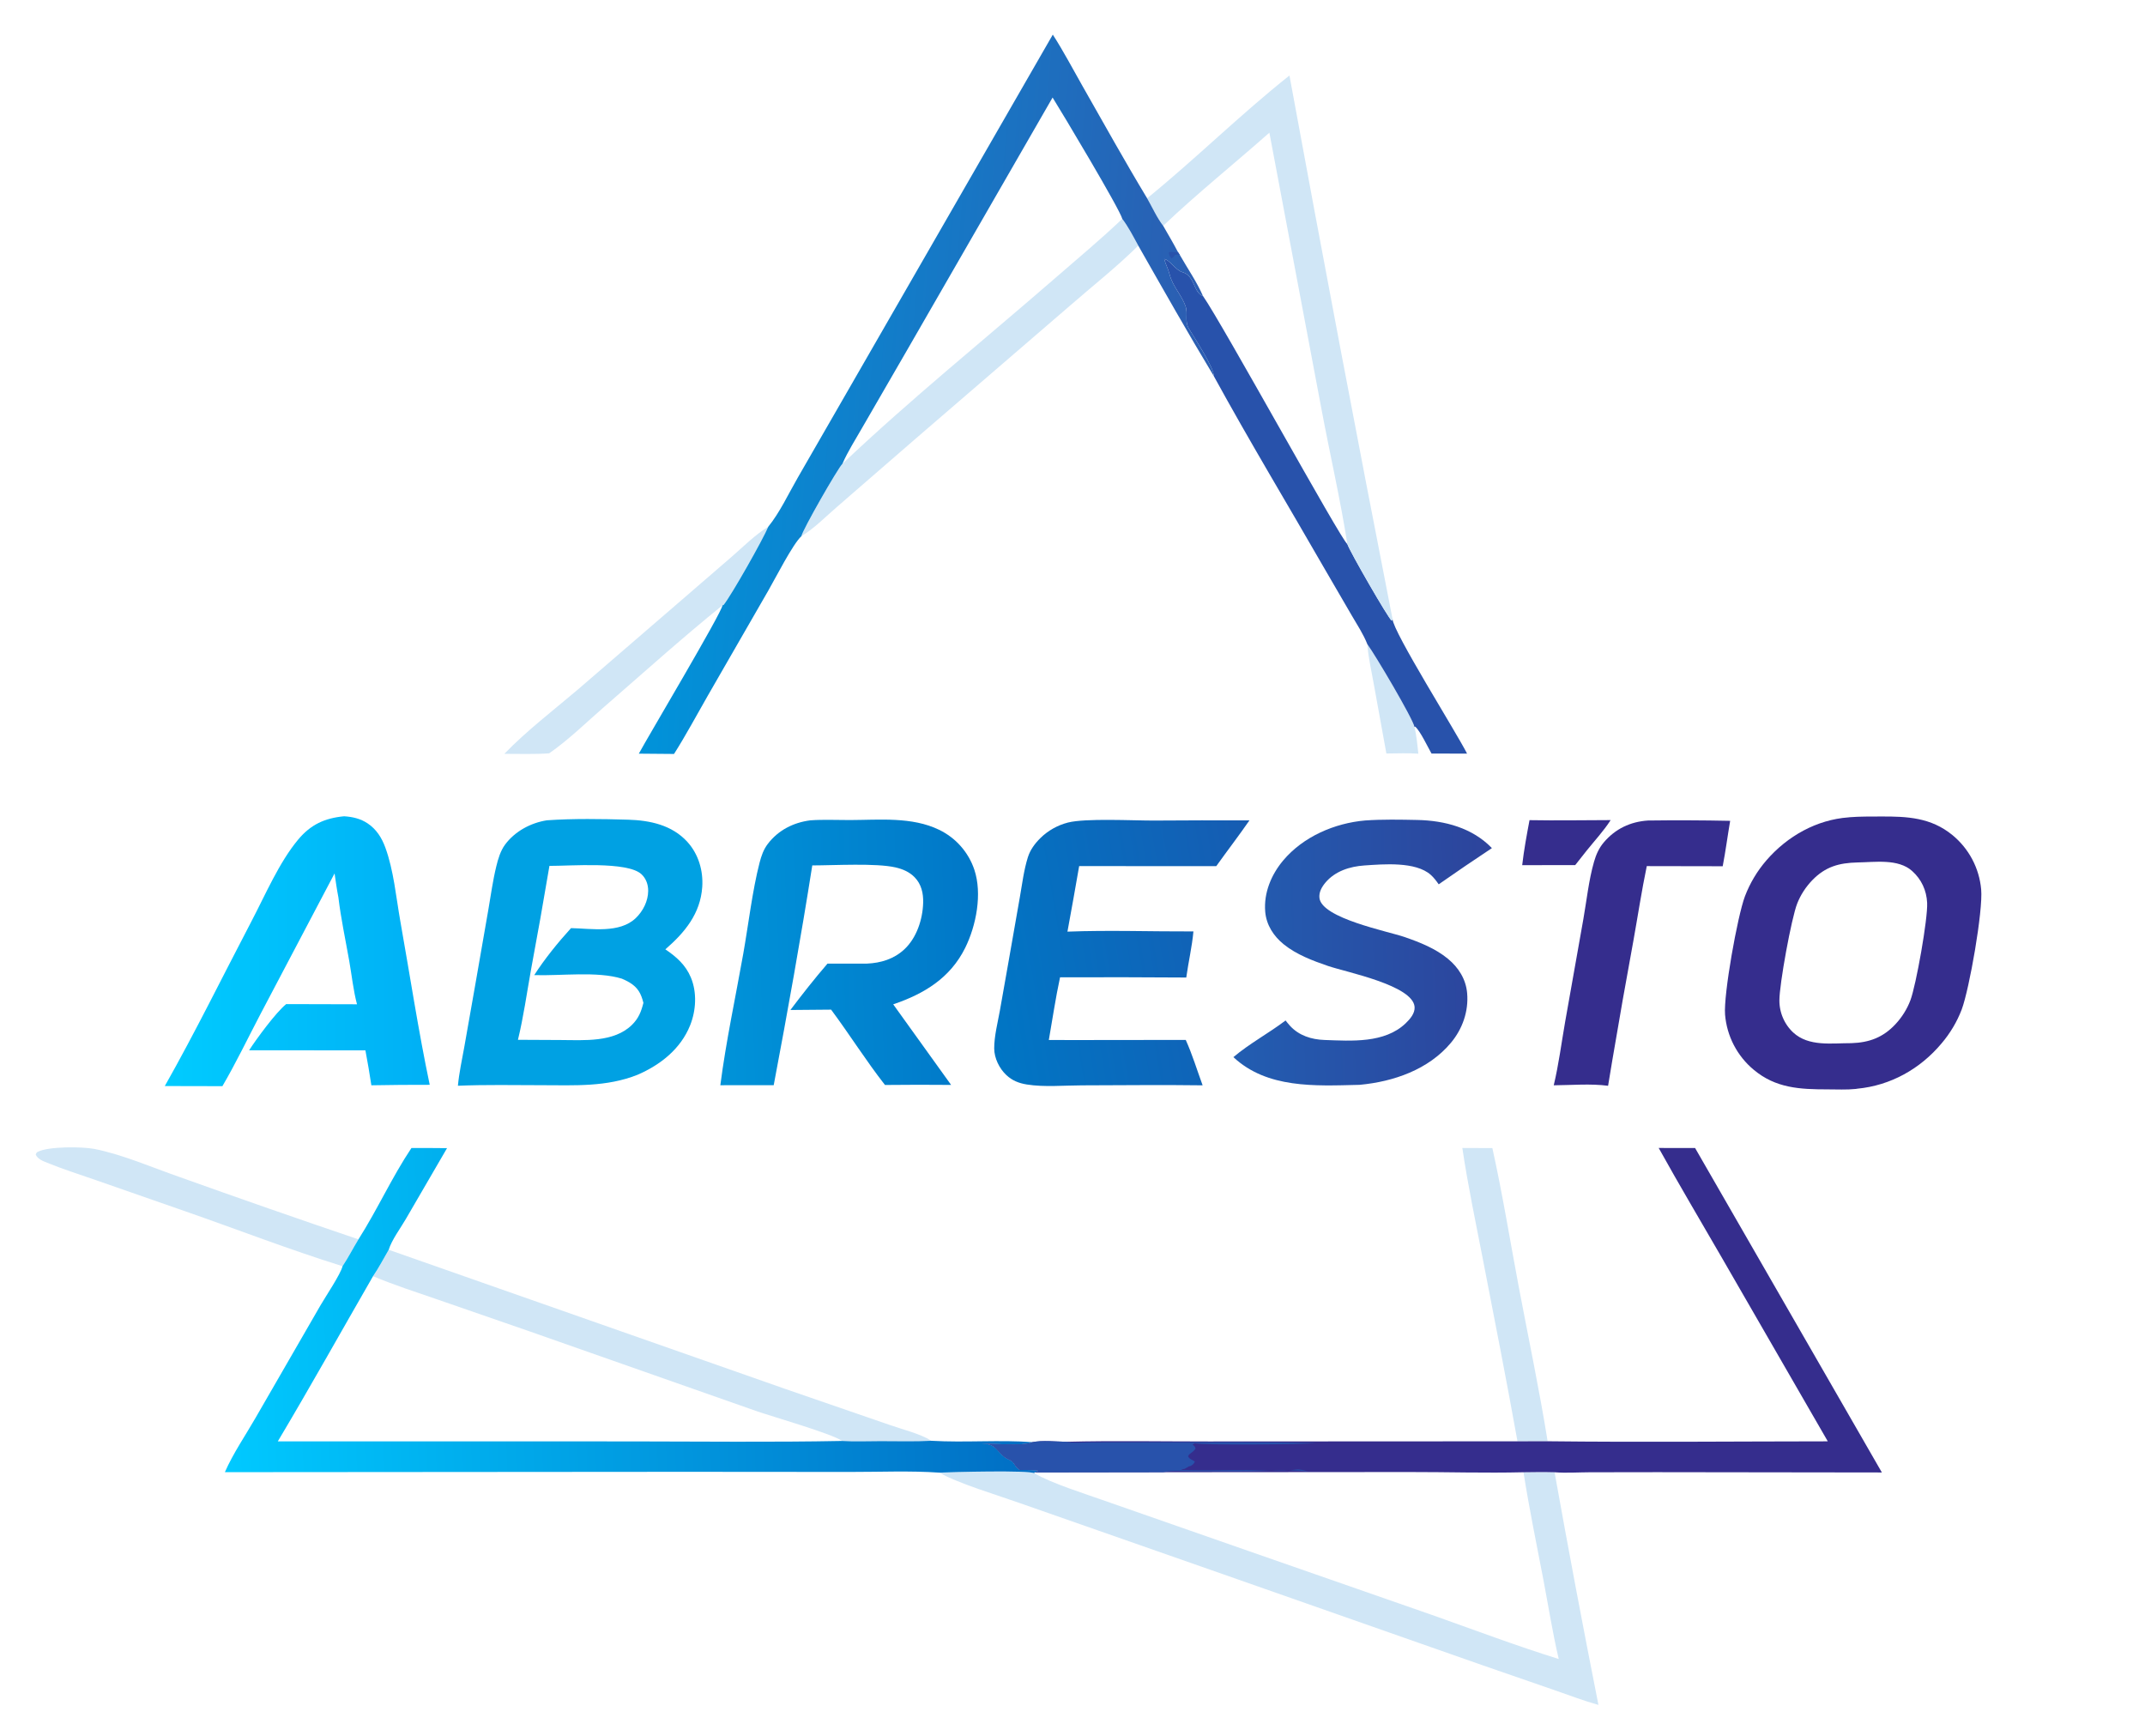
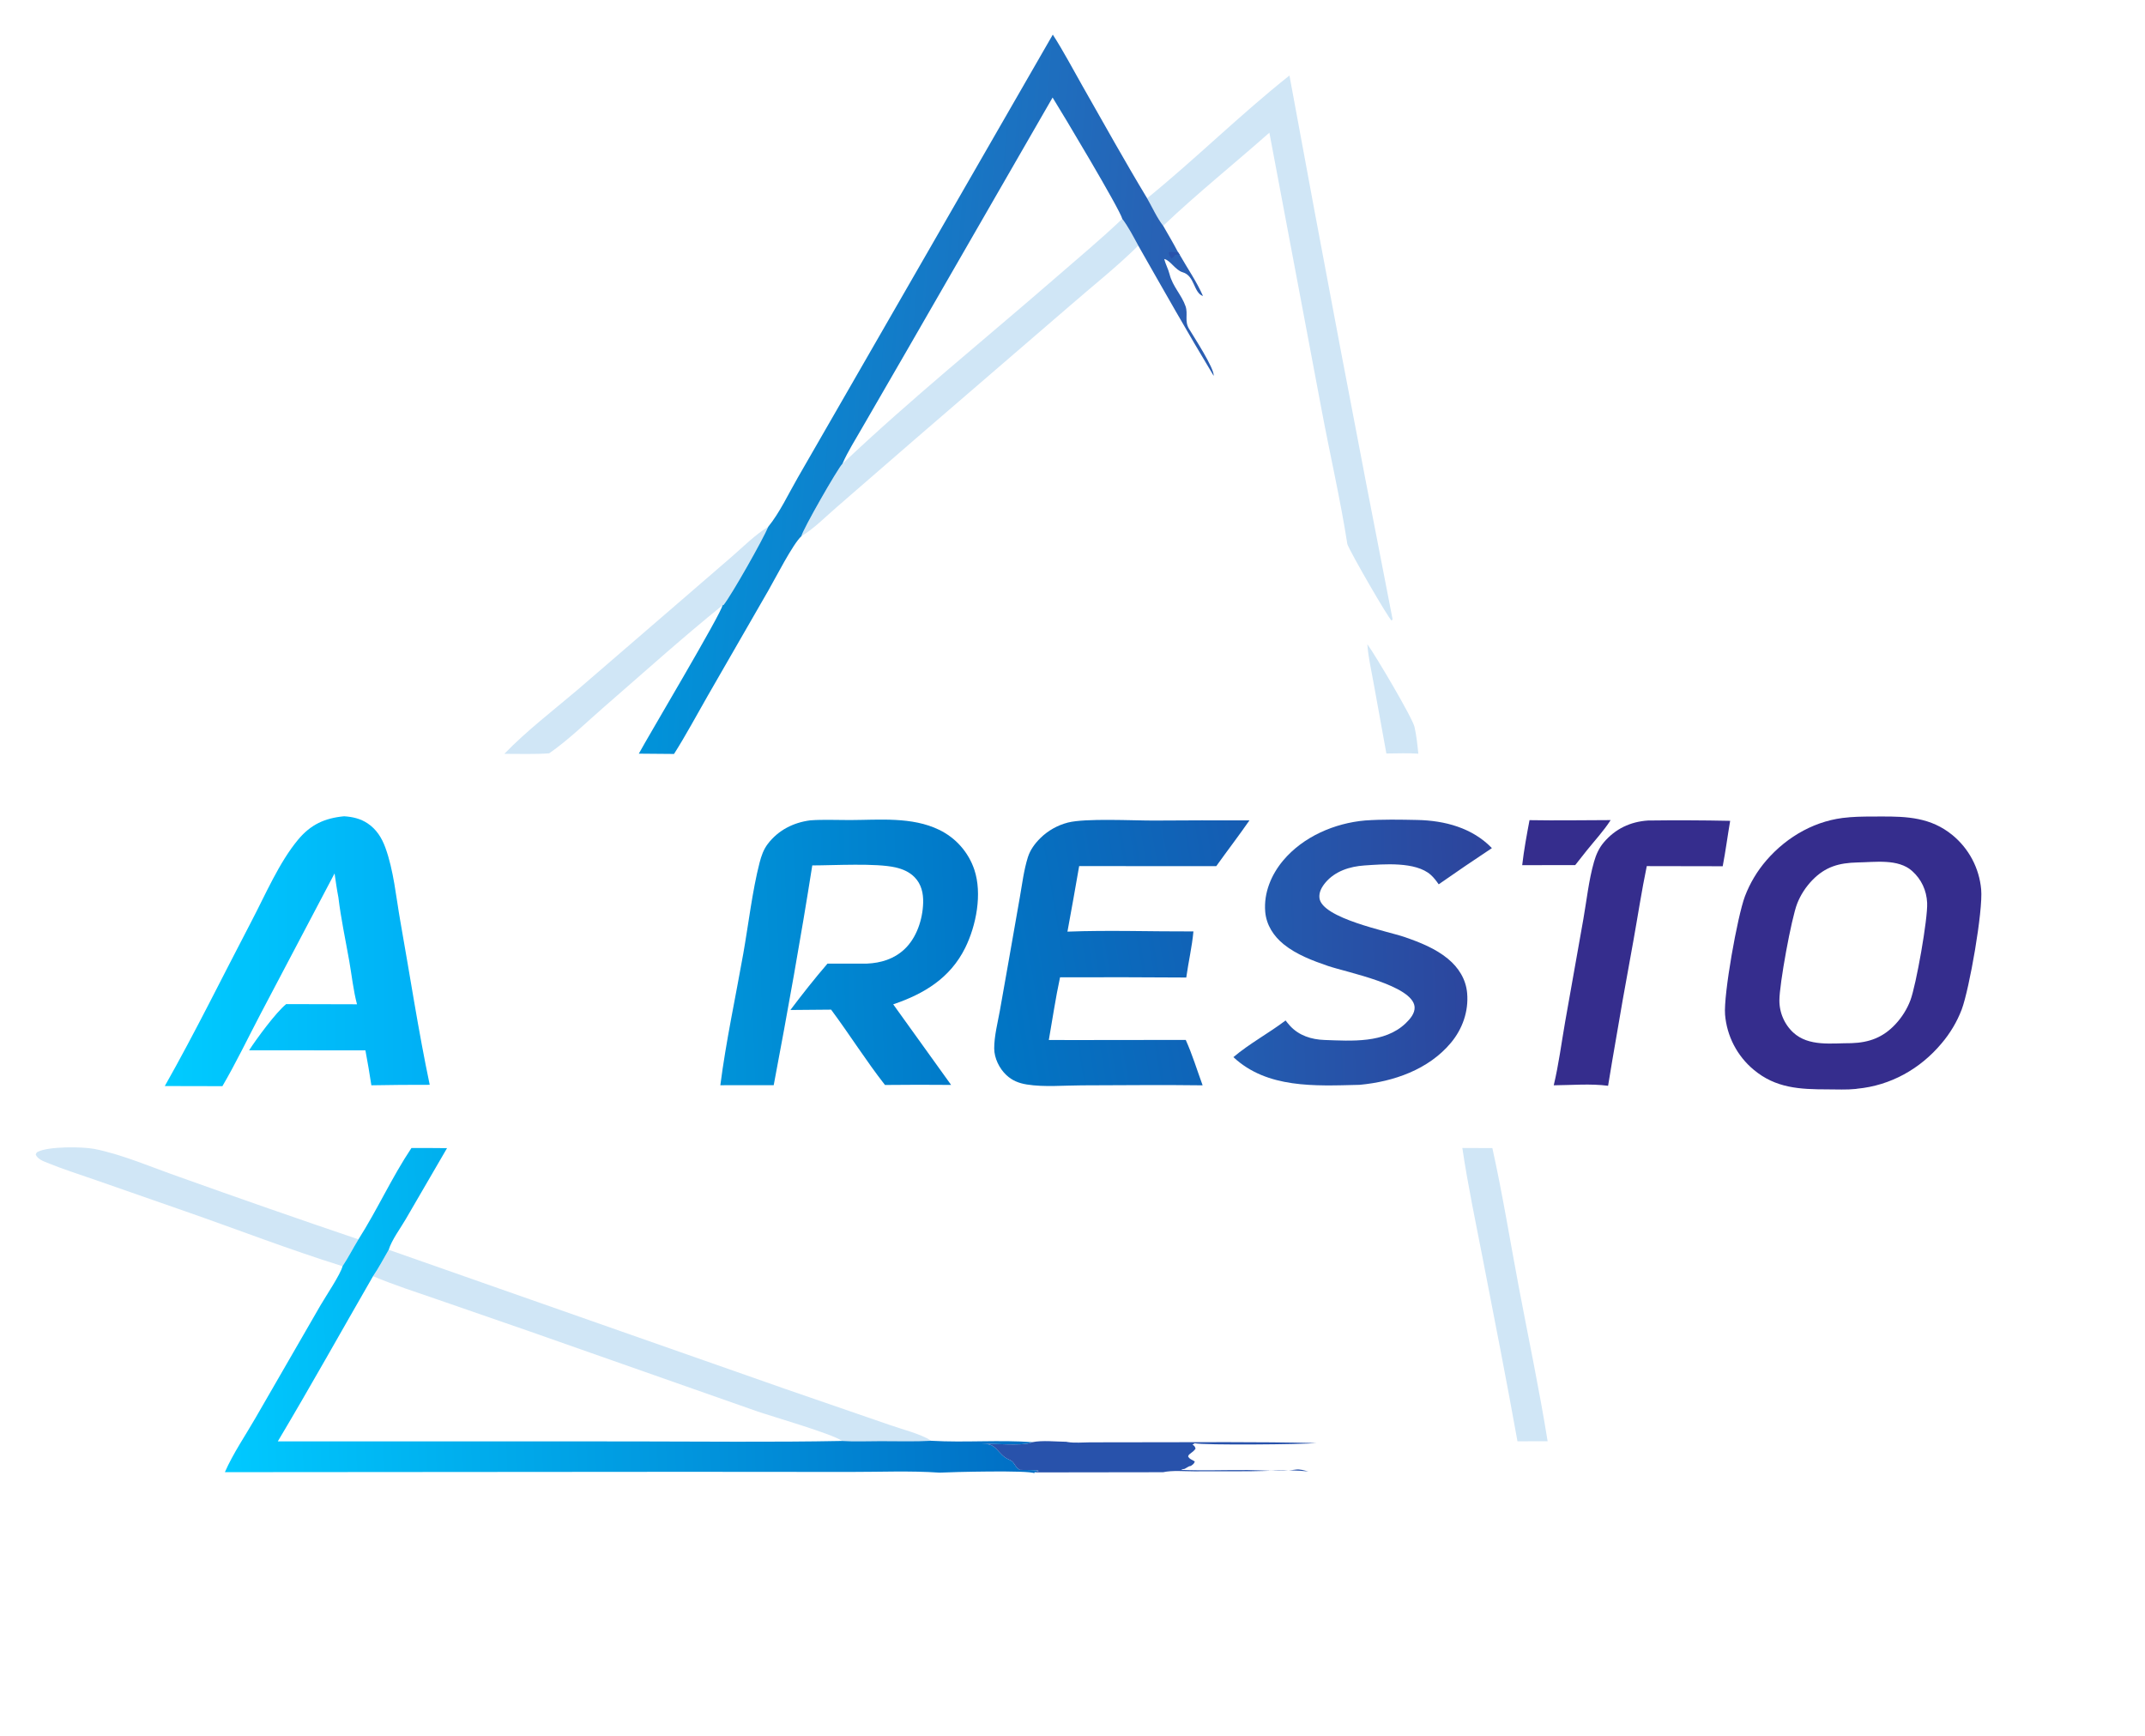
<svg xmlns="http://www.w3.org/2000/svg" width="152" height="123" viewBox="0 0 152 123" fill="none">
  <path d="M96.894 45.645C97.431 46.365 100.112 50.896 100.236 51.508C100.379 52.134 100.44 52.763 100.506 53.4C99.764 53.342 98.988 53.388 98.242 53.387L97.344 48.434C97.18 47.517 96.959 46.572 96.894 45.645Z" fill="#D0E6F6" />
  <path d="M108.386 58.109C110.3 58.143 112.22 58.109 114.135 58.105C113.65 58.862 112.992 59.572 112.428 60.275L111.623 61.294L107.867 61.298C107.988 60.234 108.188 59.162 108.386 58.109Z" fill="#352D8D" />
  <path d="M35.738 53.411C37.317 51.778 39.2 50.337 40.932 48.869L47.851 42.902L51.879 39.422C52.689 38.718 53.524 37.876 54.441 37.319C54.084 38.194 51.842 42.157 51.277 42.862L51.195 42.89C48.344 45.191 45.59 47.672 42.822 50.076C41.552 51.18 40.296 52.416 38.915 53.375C37.866 53.45 36.79 53.407 35.738 53.411Z" fill="#D0E6F6" />
  <path d="M103.625 81.336L105.753 81.344C106.471 84.582 107.002 87.883 107.617 91.144C108.307 94.795 109.08 98.448 109.669 102.115L107.532 102.119C106.763 97.826 105.918 93.538 105.087 89.256C104.576 86.623 104.018 83.99 103.625 81.336Z" fill="#D0E6F6" />
  <path d="M24.272 89.712C20.538 88.55 16.853 87.122 13.158 85.833L6.762 83.603C5.625 83.205 4.456 82.838 3.342 82.383C3.038 82.259 2.666 82.123 2.531 81.8C2.575 81.71 2.577 81.66 2.672 81.611C3.434 81.212 5.858 81.241 6.683 81.403C8.662 81.79 10.776 82.716 12.694 83.382C16.917 84.894 21.153 86.37 25.401 87.811C25.021 88.431 24.678 89.111 24.272 89.712Z" fill="#D0E6F6" />
  <path d="M79.528 15.506C79.963 16.077 80.316 16.772 80.661 17.402C79.141 18.912 77.403 20.277 75.786 21.688L64.868 31.094L59.32 35.907C58.534 36.582 57.681 37.458 56.792 37.986C56.839 37.597 59.398 33.127 59.697 32.861C64.547 28.262 69.774 24.05 74.818 19.665C76.397 18.293 78.013 16.947 79.528 15.506Z" fill="#D0E6F6" />
  <path d="M26.433 90.422C26.839 89.828 27.181 89.172 27.544 88.549L55.635 98.404L63.044 100.959C63.997 101.295 65.16 101.563 66.011 102.082C64.813 102.143 63.599 102.107 62.399 102.107C61.498 102.106 60.57 102.15 59.671 102.094C58.993 101.589 54.711 100.365 53.626 99.986L37.54 94.334L31.096 92.104C29.536 91.566 27.956 91.058 26.433 90.422Z" fill="#D0E6F6" />
-   <path d="M86.004 26.63C86.065 26.109 84.604 23.876 84.251 23.289C83.928 22.751 84.196 22.244 84.013 21.704C83.742 20.906 83.096 20.299 82.879 19.434C82.785 19.057 82.595 18.725 82.499 18.35C82.917 18.425 83.291 19.143 83.803 19.289C84.68 19.539 84.57 20.751 85.246 20.973C86.592 22.883 95.043 38.288 95.477 38.55C95.651 39.081 98.413 43.866 98.618 43.974L98.68 43.867C98.712 44.761 103.217 51.915 103.959 53.394L101.441 53.391C101.183 52.944 100.634 51.769 100.279 51.48L100.236 51.508C100.112 50.896 97.431 46.365 96.894 45.645C96.62 44.941 96.162 44.249 95.781 43.594L93.877 40.321C91.257 35.761 88.529 31.243 86.004 26.63Z" fill="#2852AB" />
  <path d="M116.773 58.135C118.717 58.11 120.661 58.117 122.604 58.157C122.42 59.229 122.281 60.305 122.075 61.375L116.695 61.365C116.332 63.106 116.065 64.874 115.751 66.626C115.231 69.449 114.732 72.277 114.255 75.109C114.151 75.715 114.05 76.323 113.953 76.93C112.725 76.765 111.347 76.887 110.102 76.895C110.452 75.433 110.648 73.902 110.906 72.42L112.201 65.119C112.435 63.786 112.585 62.349 112.958 61.053C113.106 60.541 113.307 60.085 113.656 59.676C114.472 58.721 115.528 58.22 116.773 58.135Z" fill="#352D8D" />
  <path d="M81.289 14.049C84.732 11.252 87.9 8.102 91.374 5.351C93.734 18.204 96.169 31.042 98.68 43.867L98.618 43.974C98.414 43.866 95.651 39.081 95.477 38.55C94.976 35.345 94.236 32.162 93.64 28.973L89.951 9.4C87.46 11.605 84.835 13.707 82.426 15.998C81.995 15.452 81.64 14.66 81.289 14.049Z" fill="#D0E6F6" />
-   <path d="M66.58 104.339C67.409 104.292 72.956 104.156 73.306 104.384C74.491 105.09 76.912 105.843 78.304 106.34L88.422 109.873L101.467 114.419C104.452 115.476 107.433 116.602 110.456 117.544C110.022 115.696 109.723 113.791 109.367 111.924C108.883 109.392 108.358 106.86 107.959 104.312C108.694 104.301 109.426 104.291 110.16 104.312C111.146 109.816 112.182 115.311 113.269 120.796C112.231 120.508 111.211 120.115 110.193 119.763L105.002 117.967L86.735 111.559L72.252 106.491C70.858 105.993 67.73 105.046 66.58 104.339Z" fill="#D0E6F6" />
  <path d="M96.745 58.131C97.953 58.047 99.223 58.071 100.434 58.096C102.383 58.136 104.336 58.654 105.72 60.09C104.453 60.929 103.196 61.784 101.95 62.655C101.779 62.412 101.607 62.18 101.383 61.981C100.307 61.028 98.03 61.228 96.678 61.32C95.649 61.391 94.605 61.721 93.923 62.534C93.666 62.842 93.45 63.214 93.5 63.629C93.675 65.065 98.335 65.979 99.525 66.388C100.598 66.758 101.716 67.199 102.601 67.929C103.36 68.555 103.882 69.381 103.966 70.377C104.074 71.655 103.636 72.898 102.822 73.876C101.237 75.78 98.749 76.64 96.354 76.861C96.314 76.862 96.275 76.865 96.235 76.865C93.196 76.939 89.786 77.13 87.402 74.9C88.534 73.937 89.908 73.207 91.098 72.302C91.199 72.43 91.301 72.557 91.41 72.677C92.049 73.375 92.932 73.651 93.854 73.684C95.77 73.751 98.109 73.931 99.604 72.507C99.909 72.216 100.274 71.801 100.242 71.348C100.134 69.808 95.408 68.885 94.101 68.438C93.02 68.068 91.874 67.636 90.975 66.912C90.249 66.327 89.734 65.535 89.656 64.591C89.547 63.26 90.083 61.974 90.928 60.967C92.348 59.275 94.58 58.317 96.745 58.131Z" fill="url(#paint0_linear_9_478)" />
  <path d="M81.737 58.138C84.004 58.122 86.271 58.118 88.539 58.126C87.779 59.221 86.963 60.284 86.187 61.368L76.472 61.364C76.204 62.914 75.927 64.462 75.642 66.008C78.603 65.894 81.604 66.005 84.569 65.993C84.471 67.081 84.211 68.174 84.062 69.259C81.081 69.238 78.099 69.233 75.118 69.245C74.8 70.707 74.584 72.211 74.322 73.686L76.379 73.689L84.025 73.68C84.49 74.71 84.831 75.835 85.221 76.897C82.373 76.857 79.519 76.894 76.671 76.899C75.415 76.901 74 77.037 72.764 76.838C72.198 76.746 71.735 76.566 71.312 76.17C70.815 75.704 70.453 74.971 70.452 74.281C70.452 73.414 70.695 72.477 70.85 71.625L71.46 68.179L72.267 63.578C72.433 62.641 72.552 61.642 72.839 60.733C73.003 60.213 73.331 59.769 73.716 59.388C73.783 59.321 73.853 59.257 73.924 59.194C73.996 59.132 74.07 59.072 74.146 59.015C74.221 58.958 74.299 58.903 74.378 58.851C74.458 58.799 74.539 58.749 74.622 58.703C74.704 58.656 74.788 58.612 74.874 58.571C74.96 58.53 75.046 58.491 75.135 58.456C75.223 58.42 75.312 58.388 75.402 58.359C75.493 58.329 75.584 58.303 75.676 58.279C76.912 57.964 80.252 58.139 81.737 58.138Z" fill="url(#paint1_linear_9_478)" />
  <path d="M24.385 57.834C24.989 57.874 25.545 58 26.055 58.341C26.676 58.756 27.054 59.362 27.306 60.051C27.898 61.666 28.066 63.569 28.368 65.267C29.054 69.125 29.645 73.027 30.451 76.861C29.073 76.858 27.694 76.869 26.316 76.895C26.19 76.067 26.049 75.241 25.894 74.418L17.651 74.416C18.162 73.624 19.554 71.723 20.281 71.142L25.298 71.155C25.037 70.174 24.927 69.101 24.75 68.097C24.486 66.6 24.159 65.085 23.979 63.577C23.869 63.015 23.791 62.449 23.708 61.883L18.473 71.82C17.575 73.529 16.735 75.291 15.76 76.957L11.678 76.948C13.84 73.132 15.787 69.154 17.824 65.267C18.799 63.407 19.786 61.092 21.127 59.487C22.018 58.421 23.005 57.965 24.385 57.834Z" fill="url(#paint2_linear_9_478)" />
  <path d="M29.156 81.338C29.996 81.34 30.838 81.334 31.678 81.348L28.755 86.375C28.384 87.016 27.756 87.852 27.544 88.549C27.181 89.172 26.839 89.828 26.433 90.422C24.187 94.32 21.99 98.259 19.686 102.123L44.684 102.126C49.677 102.129 54.679 102.191 59.671 102.094C60.57 102.15 61.498 102.106 62.399 102.107C63.599 102.107 64.813 102.143 66.011 102.082C68.376 102.221 70.823 102.007 73.154 102.179C73.111 102.196 73.069 102.215 73.026 102.23C72.393 102.455 70.387 102.269 69.578 102.299C70.037 102.303 70.275 102.325 70.609 102.663C70.909 102.968 71.064 103.213 71.463 103.394C71.673 103.489 71.754 103.539 71.884 103.739C71.998 103.915 72.083 104.028 72.265 104.144C72.49 104.165 73.51 104.124 73.603 104.216L73.294 104.322L73.306 104.384C72.956 104.156 67.409 104.292 66.58 104.339C64.484 104.195 62.331 104.292 60.229 104.289L48.537 104.28L15.935 104.305C16.513 102.986 17.392 101.704 18.112 100.452L22.717 92.474C23.069 91.866 24.146 90.265 24.273 89.712C24.678 89.111 25.021 88.431 25.401 87.811C26.738 85.713 27.775 83.402 29.156 81.338Z" fill="url(#paint3_linear_9_478)" />
  <path d="M57.414 58.123C58.338 58.055 59.3 58.105 60.228 58.102C62.307 58.095 64.62 57.857 66.547 58.792C66.619 58.827 66.691 58.863 66.762 58.902C66.833 58.941 66.903 58.981 66.971 59.023C67.04 59.065 67.108 59.108 67.174 59.154C67.241 59.199 67.307 59.246 67.371 59.295C67.435 59.343 67.498 59.393 67.56 59.445C67.622 59.497 67.682 59.55 67.742 59.605C67.801 59.66 67.858 59.716 67.915 59.774C67.971 59.831 68.026 59.89 68.079 59.951C68.133 60.011 68.184 60.073 68.235 60.136C68.285 60.199 68.334 60.263 68.381 60.328C68.428 60.394 68.474 60.46 68.517 60.528C68.561 60.596 68.603 60.664 68.644 60.734C68.684 60.804 68.723 60.874 68.759 60.946C68.796 61.018 68.831 61.09 68.865 61.164C68.898 61.237 68.929 61.312 68.959 61.387C68.988 61.462 69.016 61.537 69.042 61.614C69.617 63.324 69.177 65.578 68.395 67.158C67.338 69.293 65.484 70.42 63.295 71.158L67.398 76.868C65.836 76.853 64.274 76.855 62.712 76.872C61.365 75.153 60.199 73.287 58.894 71.534L56.01 71.559C56.852 70.443 57.724 69.335 58.637 68.276L61.442 68.273C62.419 68.229 63.34 67.95 64.073 67.272C64.953 66.459 65.385 65.143 65.417 63.964C65.436 63.293 65.294 62.647 64.811 62.153C64.443 61.777 63.971 61.576 63.465 61.459C62.087 61.139 59.111 61.315 57.56 61.316C56.742 66.508 55.805 71.721 54.827 76.887L51.045 76.89C51.445 73.788 52.119 70.675 52.666 67.592C53.028 65.552 53.318 63.08 53.824 61.129C53.949 60.644 54.103 60.191 54.41 59.789C55.151 58.819 56.219 58.279 57.414 58.123Z" fill="url(#paint4_linear_9_478)" />
-   <path d="M117.539 81.336L120.118 81.338L133.354 104.327L117.433 104.306L112.648 104.313C111.833 104.316 110.97 104.377 110.16 104.312C109.426 104.291 108.694 104.301 107.959 104.312C105.267 104.377 102.55 104.293 99.855 104.296L82.417 104.309L73.294 104.322L73.603 104.216C73.51 104.124 72.49 104.165 72.265 104.144C72.083 104.028 71.998 103.915 71.884 103.739C71.754 103.539 71.673 103.489 71.463 103.394C71.064 103.213 70.909 102.968 70.609 102.663C70.275 102.325 70.037 102.303 69.578 102.299C70.387 102.269 72.393 102.455 73.026 102.23C73.069 102.215 73.111 102.196 73.154 102.179C73.886 102.036 74.818 102.144 75.57 102.152C78.923 102.068 82.291 102.131 85.645 102.13L107.532 102.119L109.669 102.115C116.284 102.191 122.906 102.126 129.521 102.121L122.045 89.164C120.54 86.559 119 83.966 117.539 81.336Z" fill="#352D8D" />
  <path d="M73.154 102.179C73.886 102.036 74.818 102.144 75.57 102.152C75.6 102.158 75.629 102.166 75.659 102.171C76.149 102.251 76.739 102.193 77.241 102.192L80.661 102.187C84.863 102.188 89.076 102.142 93.276 102.243C92.437 102.339 85.233 102.408 84.658 102.255L84.441 102.403L84.447 102.323C84.632 102.44 84.655 102.432 84.721 102.637C84.616 102.803 84.481 102.883 84.33 103.002C84.223 103.087 84.26 103.052 84.191 103.186C84.297 103.395 84.478 103.418 84.668 103.549C84.599 103.73 84.544 103.748 84.385 103.864C84.157 103.881 83.989 104.12 83.834 104.084L83.695 104.144C85.264 104.205 86.839 104.146 88.409 104.156C89.502 104.163 90.738 104.297 91.813 104.125C92.116 104.076 92.425 104.185 92.718 104.26C92.687 104.256 92.657 104.252 92.627 104.248C91.38 104.103 89.821 104.239 88.543 104.241L84.62 104.246C83.923 104.247 83.093 104.164 82.417 104.309L73.294 104.322L73.603 104.216C73.51 104.124 72.49 104.165 72.265 104.144C72.083 104.028 71.998 103.915 71.884 103.739C71.754 103.539 71.673 103.489 71.463 103.394C71.064 103.213 70.909 102.968 70.609 102.663C70.275 102.325 70.037 102.303 69.578 102.299C70.387 102.269 72.393 102.455 73.026 102.23C73.069 102.215 73.111 102.196 73.154 102.179Z" fill="#2852AB" />
-   <path d="M38.751 58.12C40.625 57.989 42.634 58.022 44.514 58.077C46.061 58.122 47.619 58.455 48.705 59.645C49.492 60.508 49.84 61.684 49.763 62.839C49.637 64.731 48.523 66.072 47.149 67.262C47.931 67.794 48.581 68.36 48.956 69.255C49.4 70.314 49.326 71.592 48.904 72.646C48.232 74.323 46.795 75.449 45.178 76.15C42.98 77.024 40.717 76.891 38.397 76.888C36.418 76.885 34.427 76.844 32.449 76.927C32.532 76.016 32.737 75.098 32.898 74.196L33.679 69.77L34.606 64.449C34.782 63.436 34.922 62.392 35.166 61.393C35.297 60.856 35.462 60.284 35.795 59.836C36.491 58.898 37.611 58.299 38.751 58.12ZM38.934 61.349C38.519 63.822 38.081 66.291 37.62 68.755C37.327 70.39 37.096 72.058 36.703 73.672L39.737 73.687C41.377 73.694 43.503 73.872 44.781 72.615C45.255 72.148 45.435 71.679 45.594 71.054C45.428 70.393 45.205 69.969 44.603 69.606C44.432 69.503 44.251 69.421 44.069 69.341C42.333 68.798 39.725 69.15 37.858 69.088C38.583 67.954 39.556 66.755 40.464 65.759C41.926 65.791 43.907 66.147 45.053 65.047C45.568 64.553 45.928 63.841 45.932 63.119C45.935 62.674 45.781 62.238 45.448 61.933C44.448 61.016 40.378 61.358 38.934 61.349Z" fill="#00A1E3" />
  <path d="M130.998 57.911C131.026 57.907 131.054 57.903 131.082 57.901C131.807 57.845 132.553 57.853 133.28 57.85C135.162 57.842 136.826 57.92 138.35 59.163C138.422 59.222 138.493 59.283 138.562 59.346C138.631 59.408 138.698 59.472 138.764 59.538C138.83 59.604 138.894 59.672 138.957 59.741C139.02 59.81 139.08 59.881 139.14 59.953C139.199 60.025 139.256 60.099 139.311 60.174C139.367 60.249 139.42 60.325 139.472 60.403C139.523 60.48 139.573 60.559 139.621 60.639C139.668 60.719 139.714 60.801 139.758 60.883C139.801 60.966 139.843 61.049 139.883 61.133C139.922 61.218 139.959 61.303 139.995 61.39C140.03 61.476 140.063 61.563 140.094 61.651C140.125 61.739 140.154 61.828 140.18 61.917C140.207 62.007 140.231 62.097 140.253 62.187C140.275 62.278 140.295 62.369 140.312 62.461C140.33 62.552 140.345 62.644 140.358 62.736C140.371 62.829 140.382 62.922 140.39 63.014C140.532 64.511 139.555 70.076 139.011 71.526C138.927 71.744 138.834 71.958 138.733 72.168C138.631 72.378 138.52 72.584 138.401 72.784C138.281 72.985 138.154 73.18 138.018 73.37C137.882 73.56 137.739 73.744 137.587 73.922C136.071 75.736 133.967 76.913 131.608 77.136C131.575 77.142 131.542 77.149 131.509 77.153C130.859 77.222 130.147 77.184 129.492 77.184C127.546 77.183 125.832 77.102 124.272 75.794C124.199 75.734 124.128 75.672 124.059 75.608C123.99 75.544 123.922 75.479 123.856 75.412C123.79 75.344 123.725 75.276 123.663 75.205C123.6 75.135 123.539 75.063 123.48 74.99C123.421 74.916 123.364 74.841 123.309 74.765C123.253 74.689 123.2 74.612 123.148 74.533C123.097 74.454 123.047 74.374 123 74.292C122.952 74.211 122.907 74.129 122.863 74.045C122.82 73.961 122.779 73.877 122.739 73.791C122.7 73.705 122.663 73.619 122.628 73.531C122.593 73.444 122.561 73.356 122.53 73.266C122.5 73.177 122.471 73.087 122.445 72.997C122.419 72.906 122.395 72.815 122.374 72.724C122.352 72.632 122.333 72.54 122.316 72.447C122.299 72.354 122.285 72.261 122.272 72.168C122.26 72.075 122.25 71.981 122.242 71.887C122.127 70.47 123.119 64.915 123.649 63.508C123.738 63.274 123.837 63.045 123.945 62.82C124.054 62.595 124.173 62.376 124.301 62.161C124.429 61.947 124.567 61.738 124.713 61.536C124.86 61.334 125.015 61.138 125.179 60.949C126.661 59.239 128.729 58.075 130.998 57.911ZM131.628 61.106C130.323 61.137 129.351 61.401 128.415 62.371C128.301 62.489 128.193 62.613 128.091 62.742C127.988 62.87 127.893 63.004 127.804 63.142C127.715 63.28 127.632 63.422 127.557 63.568C127.482 63.714 127.414 63.864 127.354 64.017C126.945 65.047 126.086 69.758 126.092 70.891C126.092 70.943 126.094 70.996 126.096 71.049C126.099 71.101 126.103 71.154 126.108 71.207C126.113 71.259 126.12 71.311 126.128 71.363C126.136 71.415 126.145 71.467 126.156 71.519C126.167 71.571 126.178 71.622 126.192 71.673C126.205 71.724 126.22 71.775 126.235 71.825C126.251 71.875 126.268 71.925 126.287 71.975C126.305 72.024 126.325 72.073 126.346 72.121C126.366 72.17 126.389 72.218 126.412 72.265C126.435 72.312 126.46 72.359 126.485 72.405C126.511 72.451 126.538 72.496 126.566 72.541C126.594 72.586 126.623 72.63 126.653 72.673C126.684 72.716 126.715 72.758 126.747 72.8C126.78 72.842 126.813 72.882 126.848 72.922C126.882 72.962 126.918 73.001 126.954 73.039C126.991 73.077 127.028 73.114 127.067 73.15C128.172 74.176 129.817 73.904 131.199 73.909C132.463 73.868 133.447 73.502 134.32 72.563C134.434 72.441 134.542 72.313 134.644 72.18C134.746 72.048 134.841 71.91 134.93 71.768C135.018 71.626 135.1 71.48 135.175 71.331C135.249 71.181 135.316 71.028 135.376 70.871C135.78 69.799 136.618 65.087 136.562 63.966C136.519 63.085 136.159 62.302 135.497 61.71C134.507 60.824 132.858 61.089 131.628 61.106Z" fill="#352D8D" />
  <path d="M74.604 2.453C75.362 3.628 76.022 4.89 76.714 6.105C78.225 8.758 79.711 11.436 81.289 14.049C81.64 14.66 81.995 15.452 82.426 15.998C82.776 16.617 83.148 17.23 83.474 17.862L83.602 18.057C84.14 19.003 84.815 19.98 85.246 20.973C84.57 20.751 84.68 19.538 83.803 19.289C83.291 19.143 82.917 18.425 82.499 18.35C82.595 18.725 82.785 19.057 82.879 19.434C83.096 20.299 83.742 20.906 84.013 21.704C84.196 22.244 83.928 22.751 84.251 23.289C84.604 23.876 86.065 26.109 86.004 26.63C84.17 23.591 82.418 20.486 80.661 17.402C80.316 16.772 79.963 16.077 79.528 15.506C78.013 16.947 76.396 18.293 74.818 19.665C69.774 24.05 64.547 28.262 59.697 32.861C59.398 33.127 56.839 37.597 56.792 37.986C56.168 38.566 54.981 40.912 54.453 41.828L50.148 49.304C49.36 50.675 48.61 52.085 47.763 53.419L45.269 53.398C45.907 52.213 51.178 43.36 51.195 42.89L51.277 42.862C51.842 42.157 54.084 38.194 54.441 37.319C55.258 36.314 55.876 34.978 56.527 33.852L60.587 26.801L74.604 2.453ZM59.697 32.861C64.547 28.262 69.774 24.05 74.818 19.665C76.396 18.293 78.013 16.947 79.528 15.506C79.357 14.826 75.239 7.944 74.589 6.91L64.293 24.782L61.098 30.304C60.627 31.135 60.074 31.986 59.697 32.861Z" fill="url(#paint5_linear_9_478)" />
  <path d="M83.603 18.057C83.477 18.036 83.404 18.039 83.28 18.053C83.198 18.151 83.126 18.238 83.028 18.321C82.933 18.212 82.885 18.152 82.847 18.008C82.837 17.973 82.831 17.936 82.823 17.899L82.783 17.96L82.903 17.822L82.841 17.872C83.066 17.805 83.221 17.907 83.474 17.862L83.603 18.057Z" fill="#2852AB" />
  <defs>
    <linearGradient id="paint0_linear_9_478" x1="105.539" y1="67.269" x2="87.651" y2="67.635" gradientUnits="userSpaceOnUse">
      <stop stop-color="#2D449C" />
      <stop offset="1" stop-color="#225DB1" />
    </linearGradient>
    <linearGradient id="paint1_linear_9_478" x1="89.491" y1="65.971" x2="69.689" y2="69.354" gradientUnits="userSpaceOnUse">
      <stop stop-color="#165CB2" />
      <stop offset="1" stop-color="#0076C5" />
    </linearGradient>
    <linearGradient id="paint2_linear_9_478" x1="30.203" y1="67.337" x2="11.945" y2="67.346" gradientUnits="userSpaceOnUse">
      <stop stop-color="#00B0F5" />
      <stop offset="1" stop-color="#00CBFF" />
    </linearGradient>
    <linearGradient id="paint3_linear_9_478" x1="71.569" y1="91.94" x2="15.774" y2="94.232" gradientUnits="userSpaceOnUse">
      <stop stop-color="#0170C5" />
      <stop offset="1" stop-color="#00C9FF" />
    </linearGradient>
    <linearGradient id="paint4_linear_9_478" x1="69.259" y1="67.208" x2="50.91" y2="67.834" gradientUnits="userSpaceOnUse">
      <stop stop-color="#0177C7" />
      <stop offset="1" stop-color="#0093D9" />
    </linearGradient>
    <linearGradient id="paint5_linear_9_478" x1="83.486" y1="29.942" x2="47.772" y2="26.931" gradientUnits="userSpaceOnUse">
      <stop stop-color="#2B5EB2" />
      <stop offset="1" stop-color="#0093DA" />
    </linearGradient>
  </defs>
</svg>